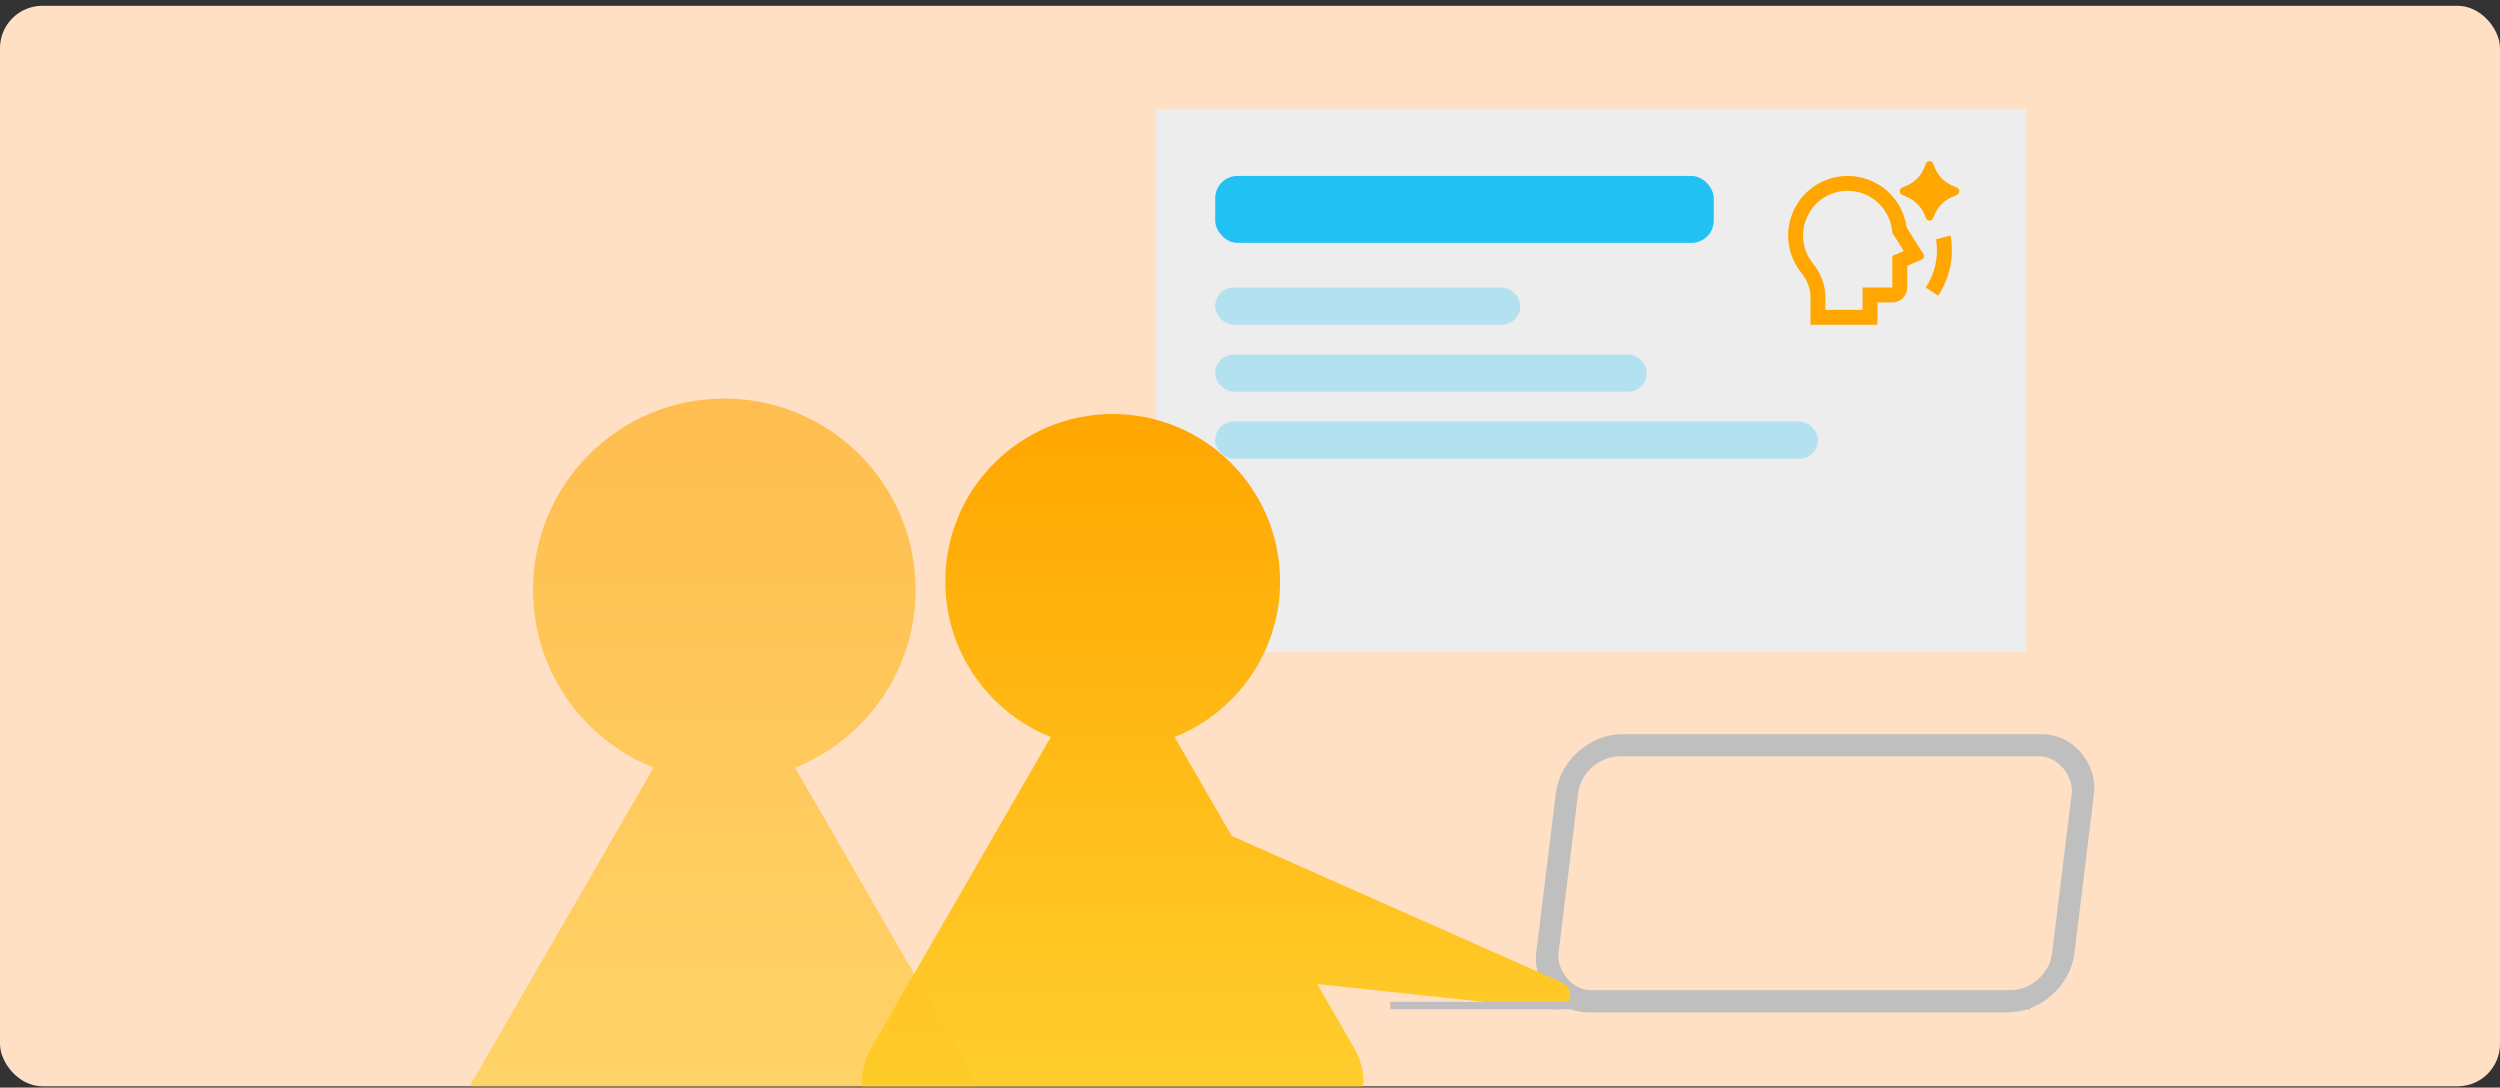
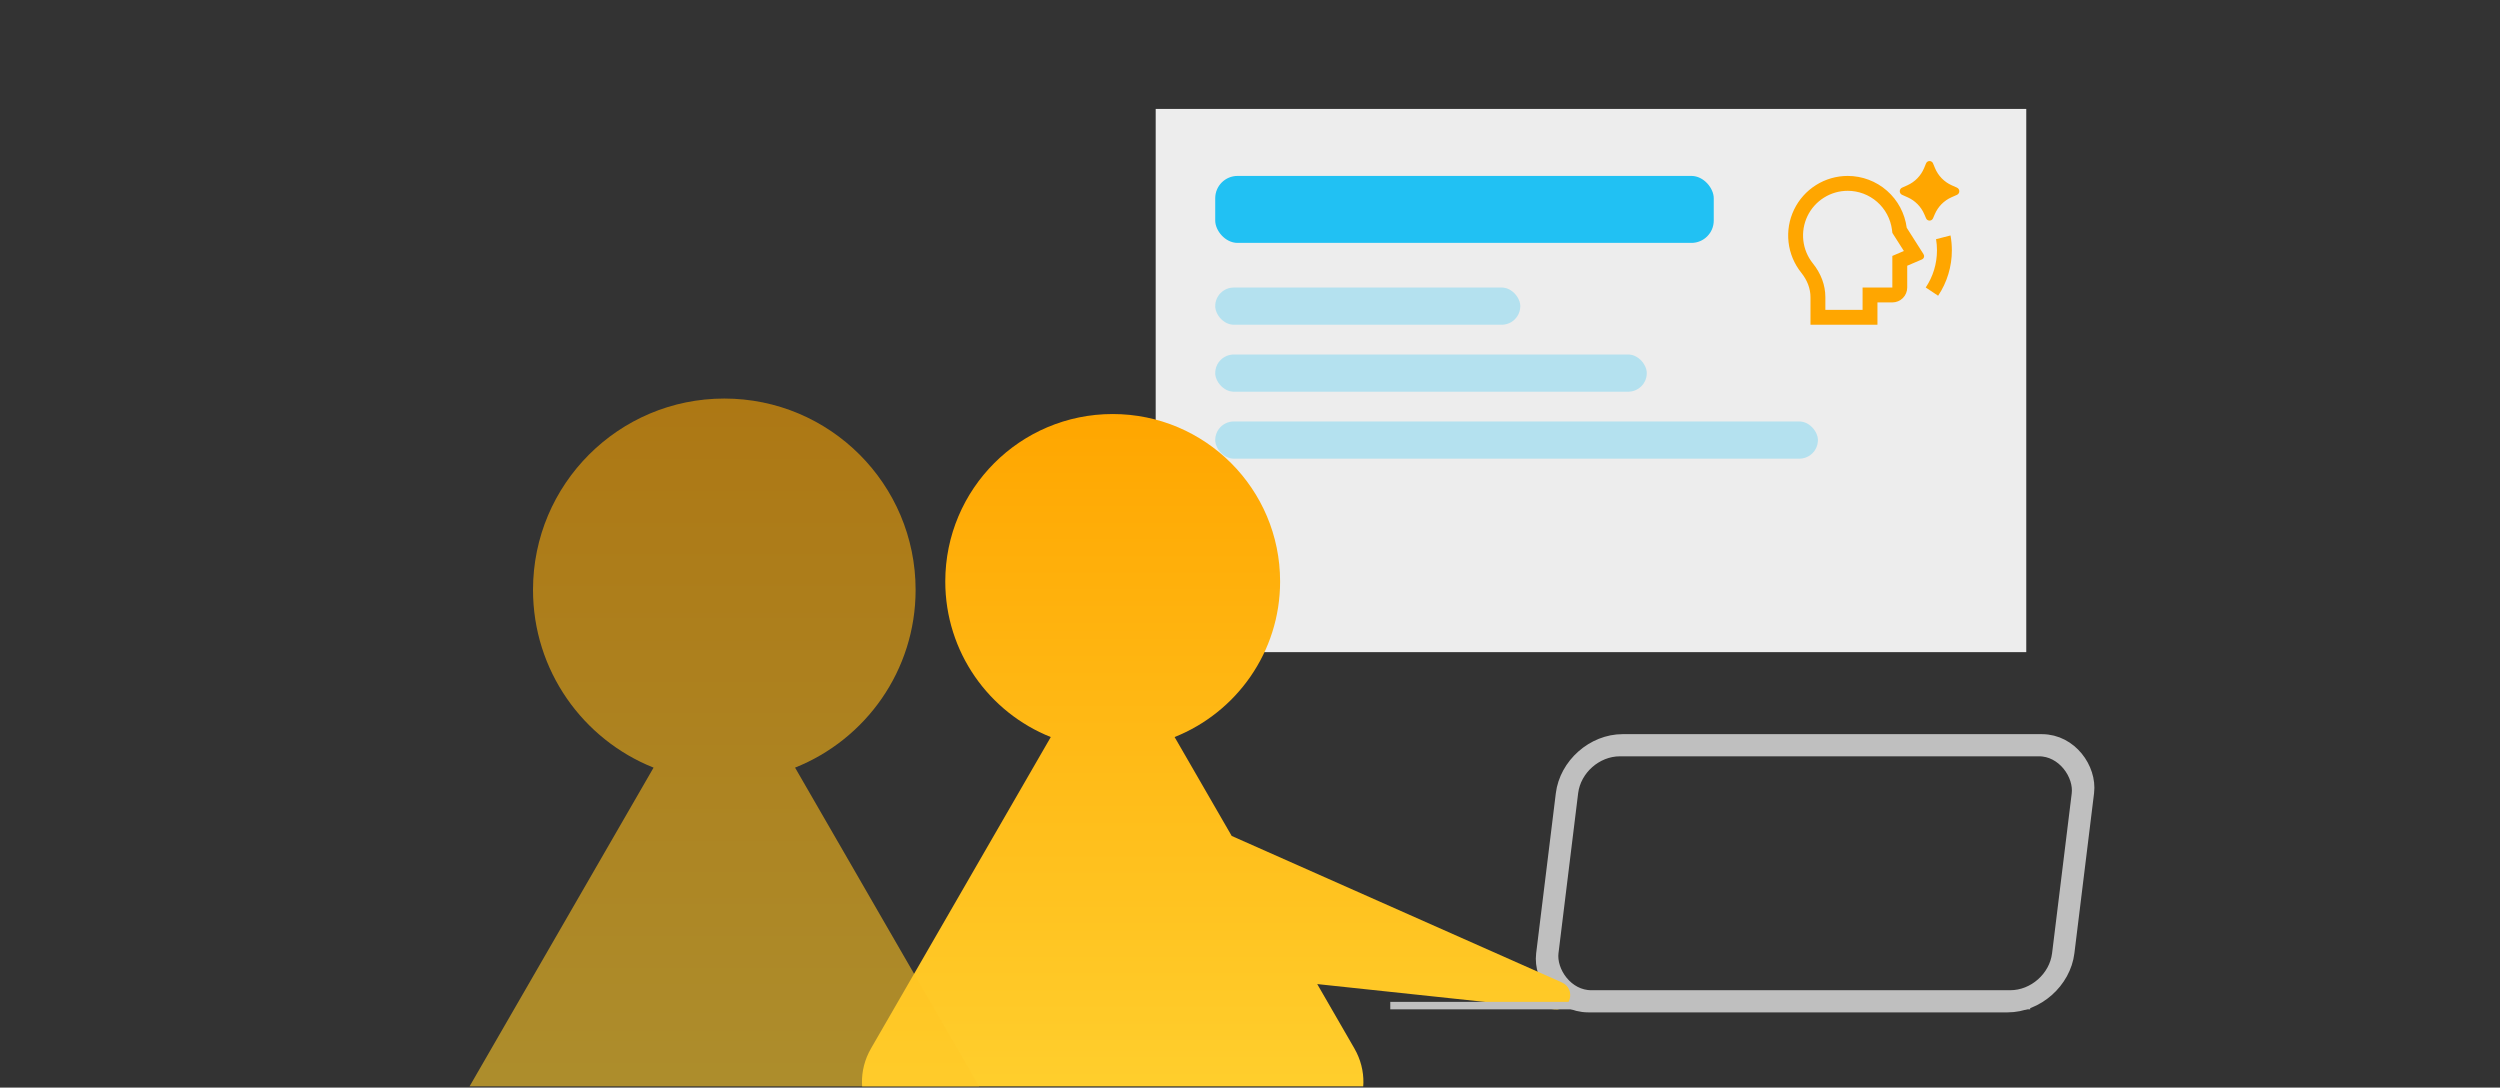
<svg xmlns="http://www.w3.org/2000/svg" width="354" height="154" viewBox="0 0 354 154" fill="none">
  <rect x="0" y="0" width="354" height="154" fill="#333333" stroke="none" />
  <g clip-path="url(#clip0_314_66781)">
-     <rect y="0.821" width="354" height="153" rx="6" fill="#FFE0C5" />
    <rect width="123.273" height="76.914" transform="translate(163.646 15.428)" fill="#EDEDED" />
    <g clip-path="url(#clip1_314_66781)">
      <path d="M273.974 30.314L273.715 30.91C273.674 31.008 273.606 31.09 273.518 31.149C273.431 31.207 273.328 31.238 273.223 31.238C273.117 31.238 273.015 31.207 272.927 31.149C272.839 31.09 272.771 31.008 272.731 30.91L272.471 30.314C272.016 29.259 271.181 28.413 270.132 27.943L269.333 27.586C269.236 27.542 269.153 27.47 269.096 27.38C269.038 27.29 269.008 27.186 269.008 27.079C269.008 26.972 269.038 26.868 269.096 26.778C269.153 26.688 269.236 26.616 269.333 26.572L270.088 26.235C271.163 25.752 272.012 24.875 272.46 23.785L272.727 23.141C272.767 23.041 272.835 22.956 272.923 22.895C273.012 22.835 273.117 22.803 273.224 22.803C273.331 22.803 273.435 22.835 273.524 22.895C273.613 22.956 273.681 23.041 273.72 23.141L273.987 23.784C274.434 24.874 275.282 25.752 276.357 26.235L277.114 26.573C277.21 26.617 277.292 26.689 277.35 26.779C277.407 26.869 277.438 26.973 277.438 27.079C277.438 27.186 277.407 27.29 277.35 27.38C277.292 27.47 277.21 27.541 277.114 27.586L276.313 27.942C275.264 28.413 274.43 29.259 273.975 30.314M261.633 24.911C263.68 24.911 265.657 25.655 267.195 27.006C268.733 28.356 269.727 30.22 269.992 32.25L272.363 35.978C272.519 36.224 272.487 36.589 272.126 36.745L270.062 37.628V40.715C270.062 41.274 269.84 41.81 269.445 42.205C269.049 42.601 268.513 42.823 267.955 42.823H265.848L265.847 45.983H256.365V42.091C256.365 40.848 255.905 39.671 255.054 38.609C254.061 37.37 253.439 35.875 253.259 34.297C253.078 32.719 253.347 31.122 254.035 29.691C254.723 28.259 255.8 27.051 257.145 26.206C258.489 25.36 260.045 24.911 261.633 24.911ZM261.633 27.018C260.442 27.018 259.275 27.355 258.267 27.989C257.259 28.623 256.45 29.529 255.934 30.603C255.419 31.676 255.217 32.874 255.352 34.057C255.487 35.24 255.953 36.361 256.698 37.291C257.85 38.728 258.472 40.364 258.472 42.091V43.876H263.74L263.742 40.715H267.955V36.24L269.588 35.54L267.962 32.985L267.902 32.519C267.703 30.998 266.957 29.601 265.803 28.588C264.65 27.576 263.167 27.018 261.633 27.018ZM272.685 40.708L274.439 41.877C275.71 39.974 276.387 37.736 276.383 35.447C276.383 34.727 276.319 34.025 276.193 33.34L274.146 33.867C274.232 34.382 274.276 34.908 274.276 35.447C274.279 37.32 273.726 39.151 272.685 40.708Z" fill="#FFA600" />
    </g>
    <rect x="172.075" y="24.911" width="70.592" height="9.483" rx="3.161" fill="#21C1F3" />
    <rect x="172.075" y="40.715" width="43.198" height="5.268" rx="2.634" fill="#21C1F3" fill-opacity="0.28" />
    <rect x="172.075" y="50.198" width="61.11" height="5.268" rx="2.634" fill="#21C1F3" fill-opacity="0.28" />
    <rect x="172.075" y="59.68" width="85.343" height="5.268" rx="2.634" fill="#21C1F3" fill-opacity="0.28" />
    <rect x="-1.388" y="-1.569" width="73.054" height="36.513" rx="6.849" transform="matrix(1 0 -0.122 0.993 223.916 107.083)" stroke="#BFBFBF" stroke-width="3.161" />
    <path d="M157.557 58.627C170.649 58.627 181.263 69.241 181.263 82.334C181.263 92.329 175.076 100.879 166.323 104.365L174.409 118.37L221.152 139.107C223.236 140.032 222.397 143.165 220.129 142.923L186.52 139.345L191.775 148.448C195.425 154.769 190.862 162.672 183.562 162.672H131.553C124.253 162.672 119.691 154.769 123.341 148.448L148.791 104.366C140.038 100.88 133.851 92.33 133.851 82.334C133.851 69.241 144.464 58.627 157.557 58.627Z" fill="url(#paint0_linear_314_66781)" />
    <path opacity="0.6" d="M102.561 56.435C117.521 56.435 129.649 68.562 129.649 83.522C129.649 94.943 122.58 104.711 112.58 108.695L141.661 159.065C145.831 166.288 140.618 175.317 132.277 175.317H72.85C64.51 175.317 59.296 166.288 63.467 159.065L92.546 108.697C82.544 104.714 75.475 94.944 75.475 83.522C75.475 68.562 87.602 56.435 102.561 56.435Z" fill="url(#paint1_linear_314_66781)" />
    <line x1="196.863" y1="142.39" x2="287.474" y2="142.39" stroke="#BFBFBF" stroke-width="1.054" />
  </g>
  <defs>
    <linearGradient id="paint0_linear_314_66781" x1="166.193" y1="58.629" x2="166.193" y2="162.672" gradientUnits="userSpaceOnUse">
      <stop stop-color="#FFA600" />
      <stop offset="1" stop-color="#FFD231" />
    </linearGradient>
    <linearGradient id="paint1_linear_314_66781" x1="100.002" y1="56.436" x2="100.002" y2="175.317" gradientUnits="userSpaceOnUse">
      <stop stop-color="#FFA600" />
      <stop offset="1" stop-color="#FFD231" />
    </linearGradient>
    <clipPath id="clip0_314_66781">
      <rect y="0.821" width="354" height="153" rx="6" fill="white" />
    </clipPath>
    <clipPath id="clip1_314_66781">
      <rect width="25.287" height="25.287" fill="white" transform="translate(252.15 22.804)" />
    </clipPath>
  </defs>
</svg>